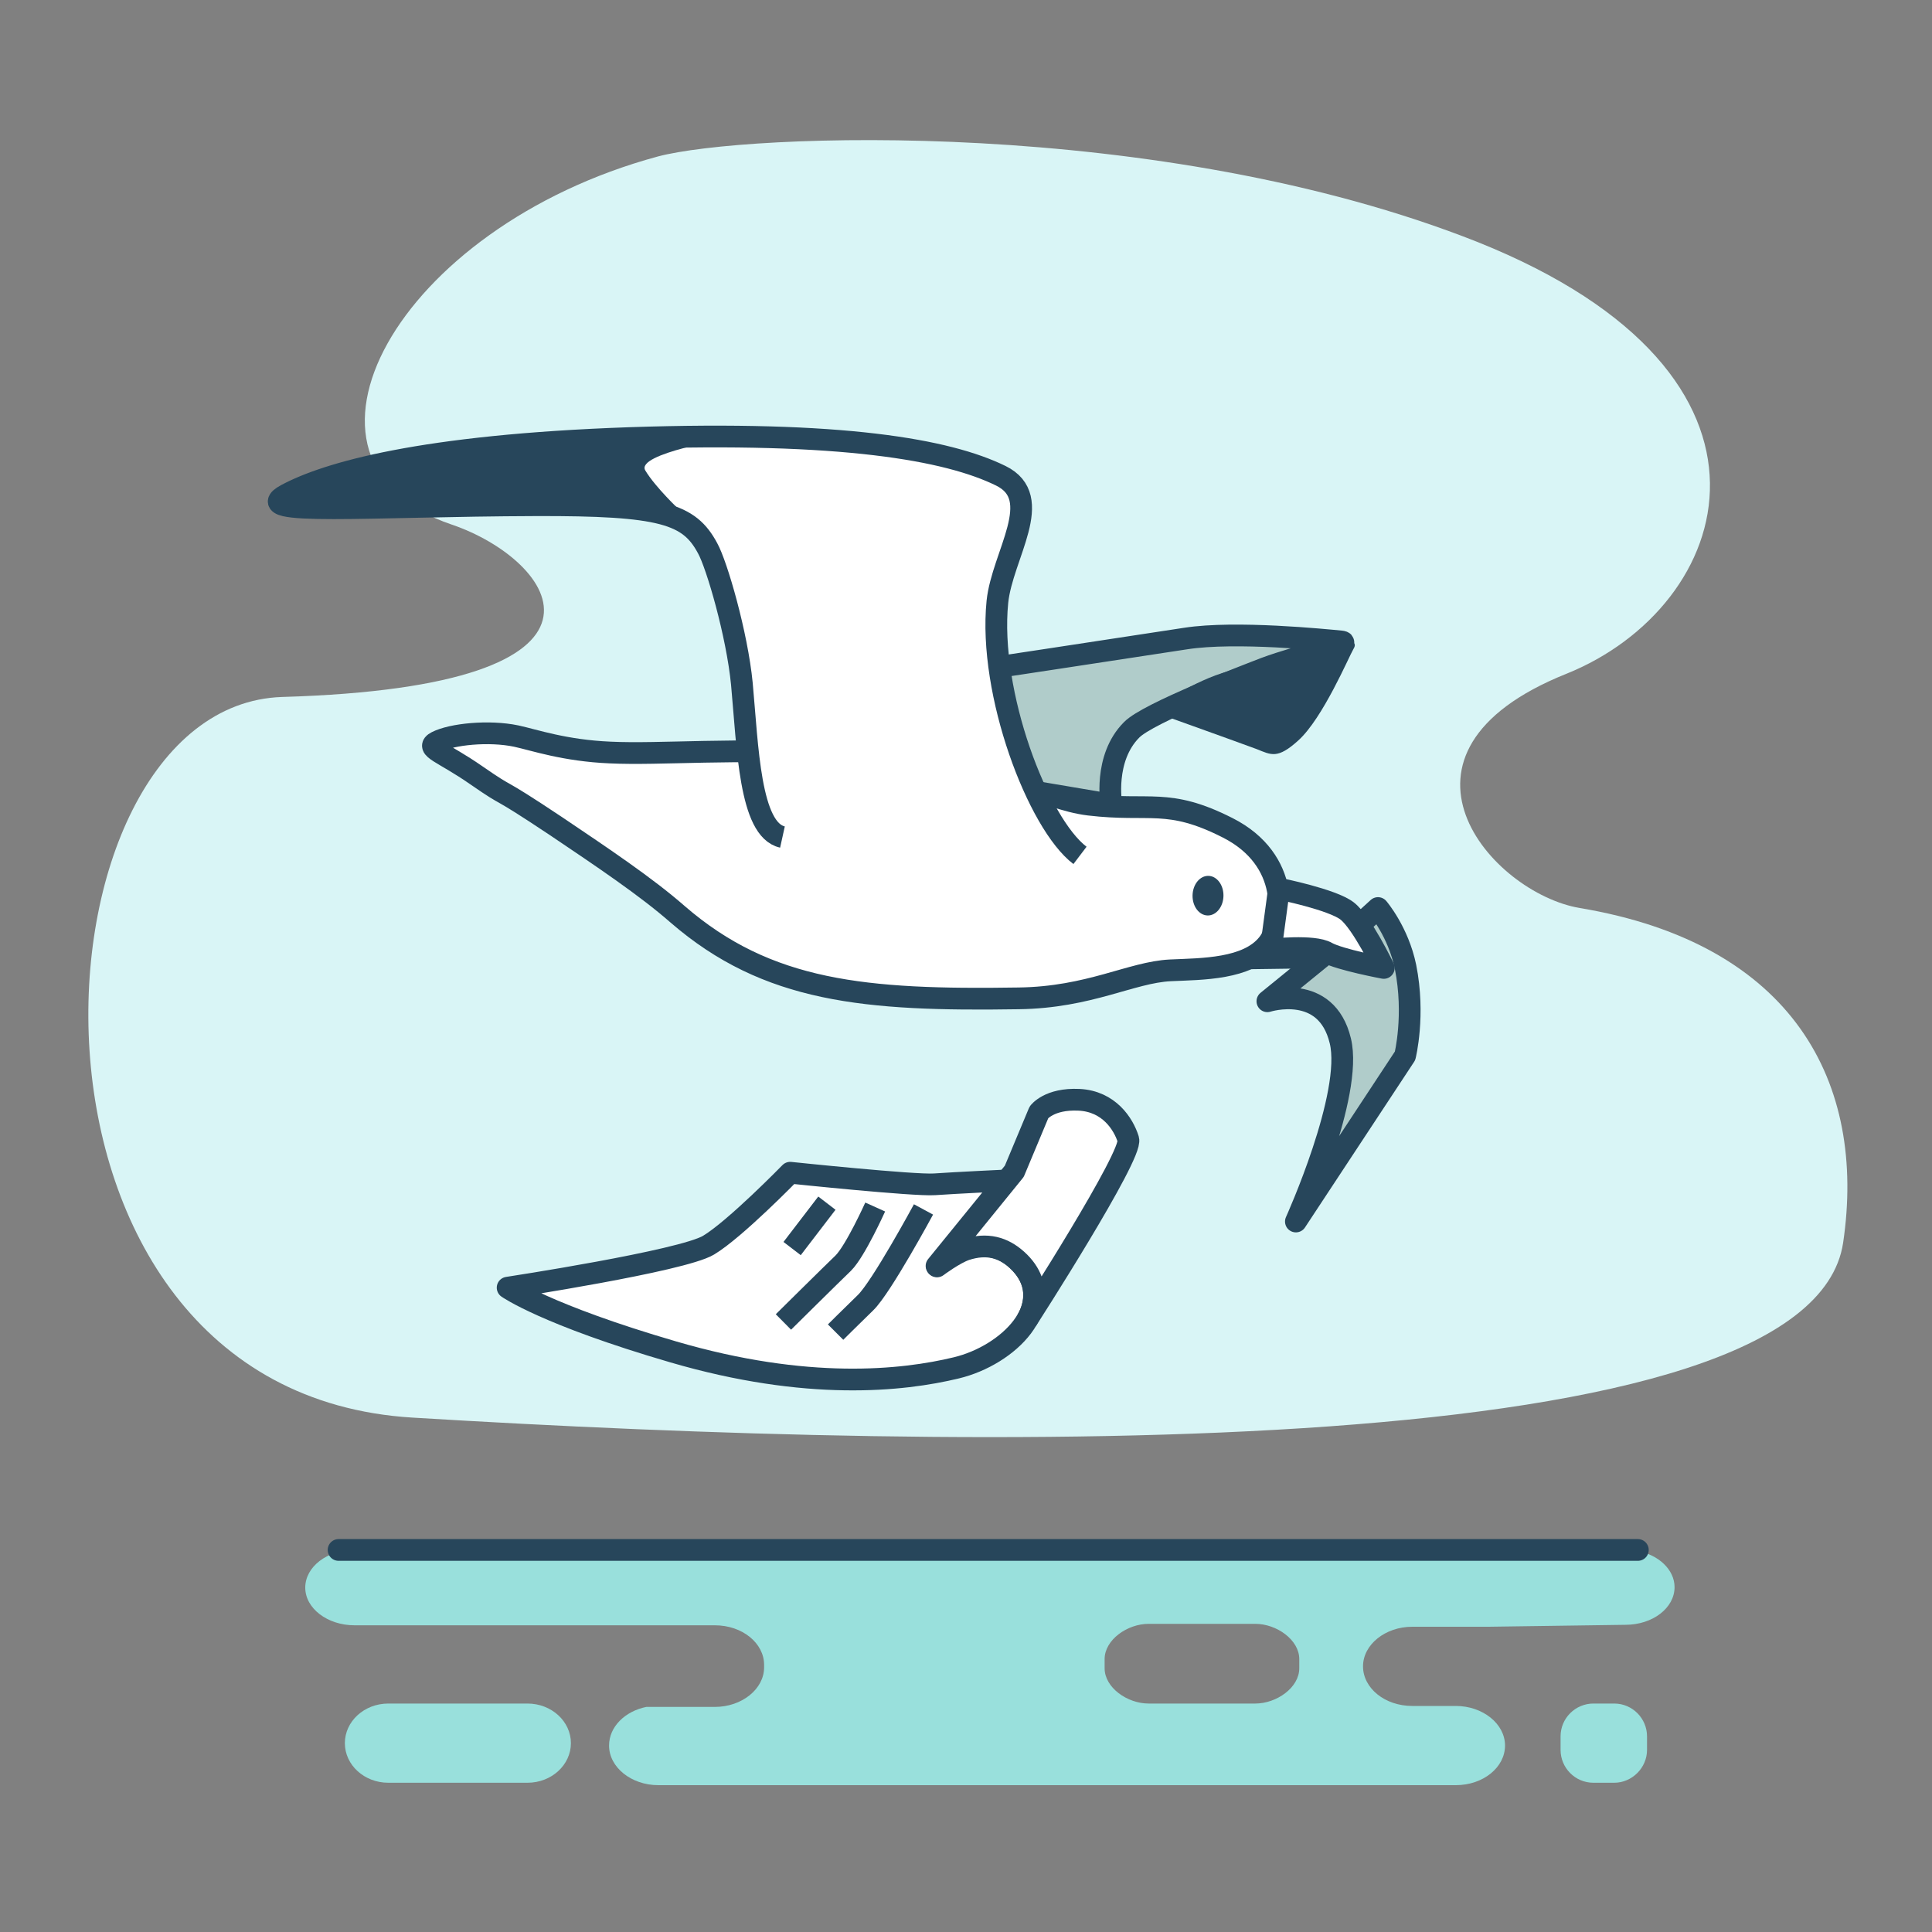
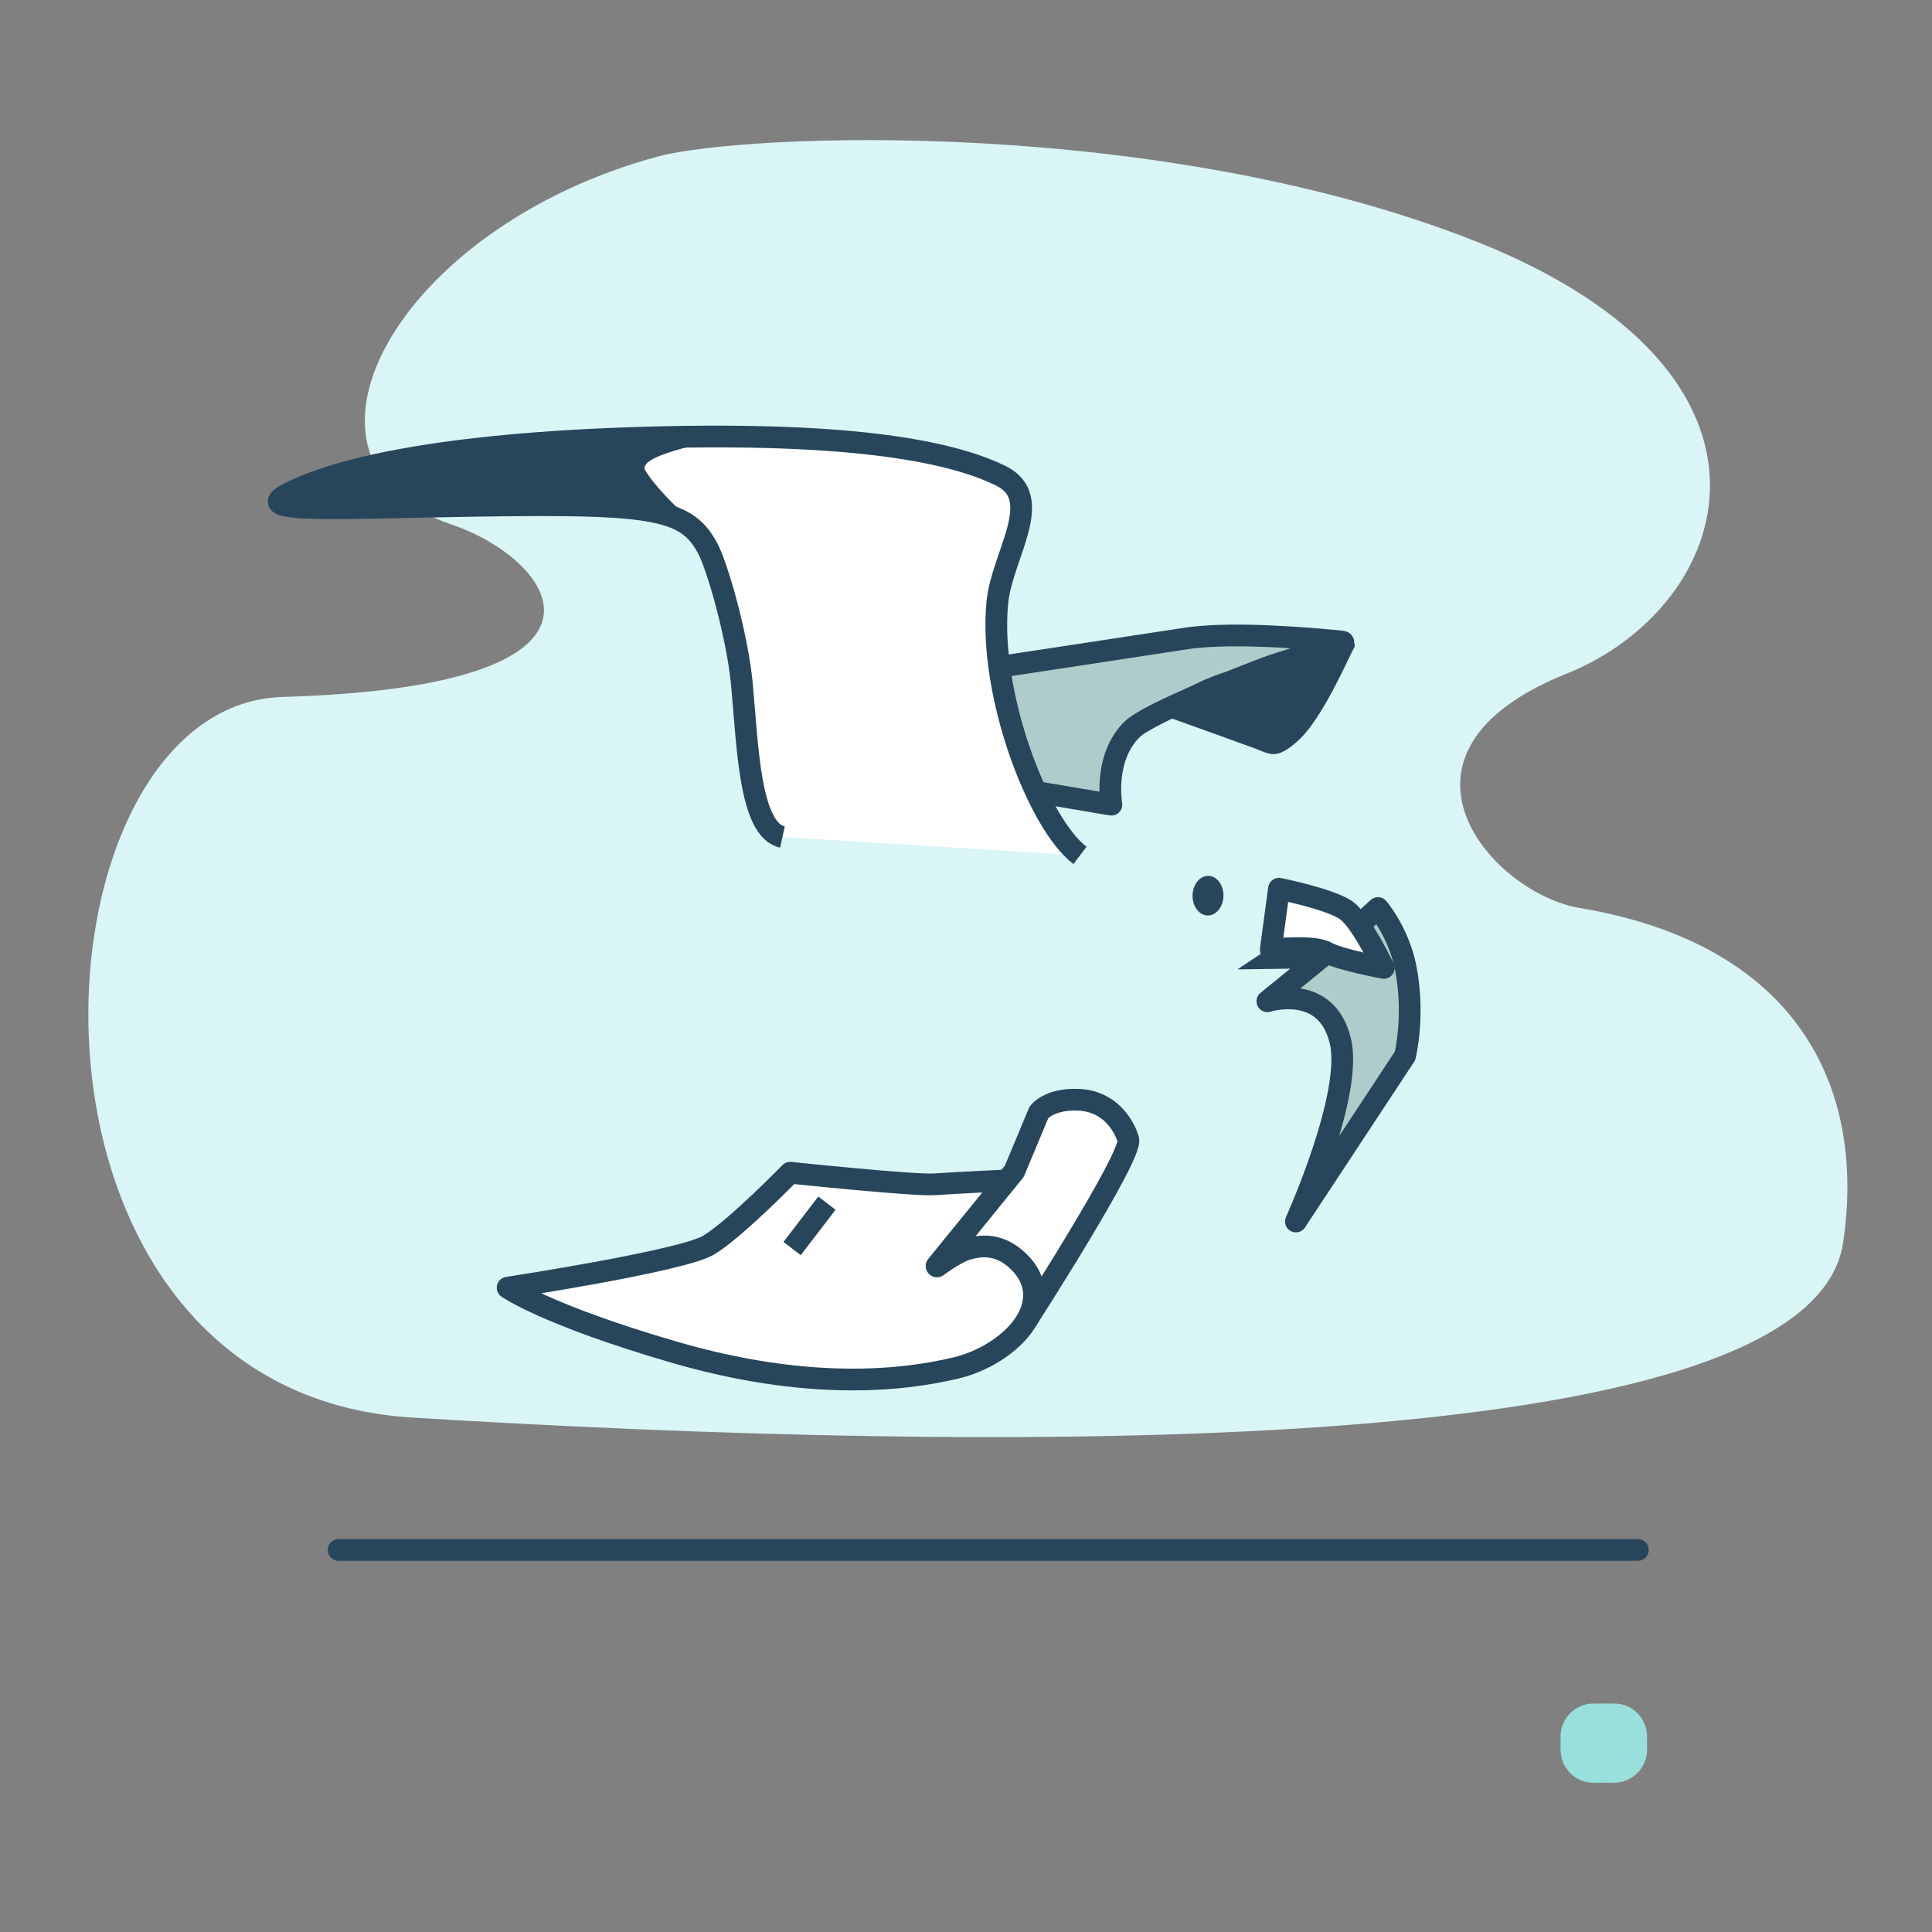
<svg xmlns="http://www.w3.org/2000/svg" version="1.1" id="Calque_1" x="0px" y="0px" viewBox="0 0 400 400" style="enable-background:new 0 0 400 400;" xml:space="preserve">
  <rect x="0" y="0" width="400" height="400" fill="#808080" stroke="none" />
  <style type="text/css">
	.st0{fill:#D9F5F6;}
	.st1{fill:#FFFFFF;stroke:#27465B;stroke-width:4.5;stroke-linejoin:round;stroke-miterlimit:10;}
	.st2{fill:#27465B;}
	.st3{fill:#B0CCCA;stroke:#27465B;stroke-width:4.5;stroke-linejoin:round;stroke-miterlimit:10;}
	.st4{fill:#99E0DC;}
	.st5{fill:none;stroke:#27465B;stroke-width:4.5;stroke-linecap:round;stroke-miterlimit:10;}
</style>
  <path class="st0" d="M305.9,50.1C240.1,24,154.2,27.6,136.2,32.4c-54,14.6-81,63.2-42.7,76.2c21.5,7.3,40.5,33.5-35.1,35.7  C4.6,146.1-3.1,288.1,85.4,293.5c118.2,7.2,289.3,9.7,296.2-36.2c4.9-33.1-10.3-61.9-54.5-69.3c-18.4-3.1-43.7-32.1-2.8-48.5  C358.9,125.6,375.1,77.8,305.9,50.1z" />
  <g>
    <path class="st1" d="M193.9,262.1c0,0,9.7-9,17.5-0.4c7.8,8.6-2.6,18.9-13.4,21.5c-11.2,2.7-30.9,4.8-58.6-3.3   c-26.4-7.7-34.3-13.3-34.3-13.3s36.1-5.5,41.6-8.8s16.9-15,16.9-15s25.7,2.7,29.9,2.4c4.2-0.3,14.8-0.8,14.8-0.8L193.9,262.1z" />
    <path class="st1" d="M210,242.5l5.1-12.2c0,0,2.1-2.9,8.3-2.6s9.2,5,10.2,8.2S212.8,273,212.8,273s4.1-6.5-2.3-12.2   c-2.8-2.5-6.1-3.5-10.5-2.1c-2.4,0.8-6,3.5-6,3.5L210,242.5z" />
-     <path class="st1" d="M191.2,250.4c0,0-8.7,16.1-12,19.3c-3.3,3.2-6.2,6.1-6.2,6.1" />
-     <path class="st1" d="M181.2,249.9c0,0-4.1,9.1-6.6,11.6c-2.5,2.4-12.4,12.2-12.4,12.2" />
    <line class="st1" x1="171.2" y1="249.1" x2="164" y2="258.5" />
  </g>
  <g>
    <polygon class="st2" points="262.5,196.5 256.2,200.7 270.8,200.5 274.7,197.4 271.7,196.4  " />
    <g>
      <g>
        <path class="st3" d="M262.4,207.3c0,0,12.2-3.9,15.1,8.2c2.7,11.1-9.2,37.4-9.2,37.4l22.6-34.3c0,0,2.1-8.4,0.1-18.4     c-1.5-7.3-5.7-12.2-5.7-12.2l-6.8,6.2L262.4,207.3z" />
-         <path class="st1" d="M225.5,166.6c12.6,1.5,16.3-1.5,28.7,4.8c13,6.6,11.8,19.6,8.3,24c-4.2,5.3-13.6,5.2-20.2,5.5     c-8.1,0.4-16.7,5.6-31.4,5.8c-31.8,0.5-52-1.3-70.6-17.4c-6.5-5.7-15.6-11.8-25.1-18.2c-13.8-9.2-8.8-5.2-16.6-10.6     c-6.9-4.8-10.7-5.6-8.2-6.9c3.1-1.6,10.8-2.4,16.5-1.2c3.7,0.8,10,3,19.4,3.4c10.5,0.5,26-1,46.2,0.3     C208.1,158.5,215.6,165.4,225.5,166.6z" />
        <path class="st1" d="M264.8,184c0,0,11,2.2,14.1,4.6s7.6,11.8,7.6,11.8s-9.1-1.7-11.8-3.2c-2.7-1.6-11.6-0.6-11.6-0.6L264.8,184z     " />
        <path class="st3" d="M230.1,166.6c0,0-1.7-9.6,4.2-15.5c3.4-3.5,23.8-11.3,27.7-12.8c7-2.6,18.8-5.2,15.6-5.5s-21.8-2.2-32.1-0.6     s-48.7,7.4-48.7,7.4s4.6,12.8,6.1,15c1.5,2.4,5.3,8.3,5.3,8.3L230.1,166.6z" />
        <path class="st1" d="M223.6,177.1c-8.7-6.6-19-33.6-17.1-52.5c1-9.7,10.1-21.5,0.7-26.1c-11-5.4-32.9-9.3-76.9-7.8     c-43,1.5-62.6,7.2-71,11.7c-8.4,4.5,17.4,2.3,51.5,2.2c26.4-0.1,31.9,1.8,35.7,8.9c1.9,3.4,6.1,17.8,7.1,28.1     c1.2,13,1.6,30.2,8.4,31.7" />
        <path class="st2" d="M151.3,90.7c0,0-19.8,3.2-17.7,6.7c2.1,3.5,7.1,8.2,7.1,8.2s-20.5-1.9-30.5-1.4c-10,0.5-39.6,0.4-43.5,0.5     s-8.3,0.1-8.2-1.1c0.2-1.1,8.4-4.6,14-6.1c5.6-1.5,19.8-3.7,35.2-5.2S151.3,90.7,151.3,90.7z" />
        <path class="st2" d="M238,147.1c0,0,8.3-5.6,14.9-7.7c6.5-2.1,20-7,23.5-6.9c3.6,0.1,4.7,0.4,3.8,1.9s-6.3,14.3-11.4,18.9     c-4.3,3.9-5.6,3-8.6,1.8C254.8,153.1,238,147.1,238,147.1z" />
      </g>
      <ellipse transform="matrix(2.133655e-02 -1 1 2.133655e-02 59.271 431.48)" class="st2" cx="250" cy="185.5" rx="4.1" ry="3.2" />
    </g>
  </g>
  <g>
    <path class="st4" d="M334.2,369.1h-4.3c-3.8,0-6.8-3.1-6.8-6.8v-2.8c0-3.8,3.1-6.8,6.8-6.8h4.3c3.8,0,6.8,3.1,6.8,6.8v2.8   C341,366,337.9,369.1,334.2,369.1z" />
-     <path class="st4" d="M109.2,352.7H80.4c-5,0-9,3.7-9,8.2s4,8.2,9,8.2h28.8c5,0,9-3.7,9-8.2S114.2,352.7,109.2,352.7z" />
-     <path class="st4" d="M336.5,336.4c5.7,0,10.2-3.5,10.2-7.8c0-3.6-3.3-6.7-7.7-7.5H332h-19.5l-193.7-0.2H109H73.4   c-5.7,0-10.2,3.5-10.2,7.8s4.6,7.8,10.2,7.8l18.9,0h8.1H148c5.7,0,10.2,3.7,10.2,8.2v0.5c0,4.5-4.6,8.2-10.2,8.2h-14.2   c-4.4,0.9-7.7,4.1-7.7,8v0c0,4.5,4.6,8.2,10.2,8.2h51.6h67.2h18.2h9.7h18.4c5.7,0,10.2-3.7,10.2-8.2v0c0-4.5-4.6-8.2-10.2-8.2h-9   c-5.7,0-10.2-3.7-10.2-8.2s4.6-8.2,10.2-8.2h15.8L336.5,336.4z M269,345.4c0,4-4.7,7.3-9.1,7.3h-22.1c-4.4,0-9.1-3.3-9.1-7.3v-1.9   c0-4,4.7-7.3,9.1-7.3h22.1c4.4,0,9.1,3.3,9.1,7.3V345.4z" />
  </g>
  <line class="st5" x1="70.1" y1="320.9" x2="339.1" y2="320.9" />
</svg>